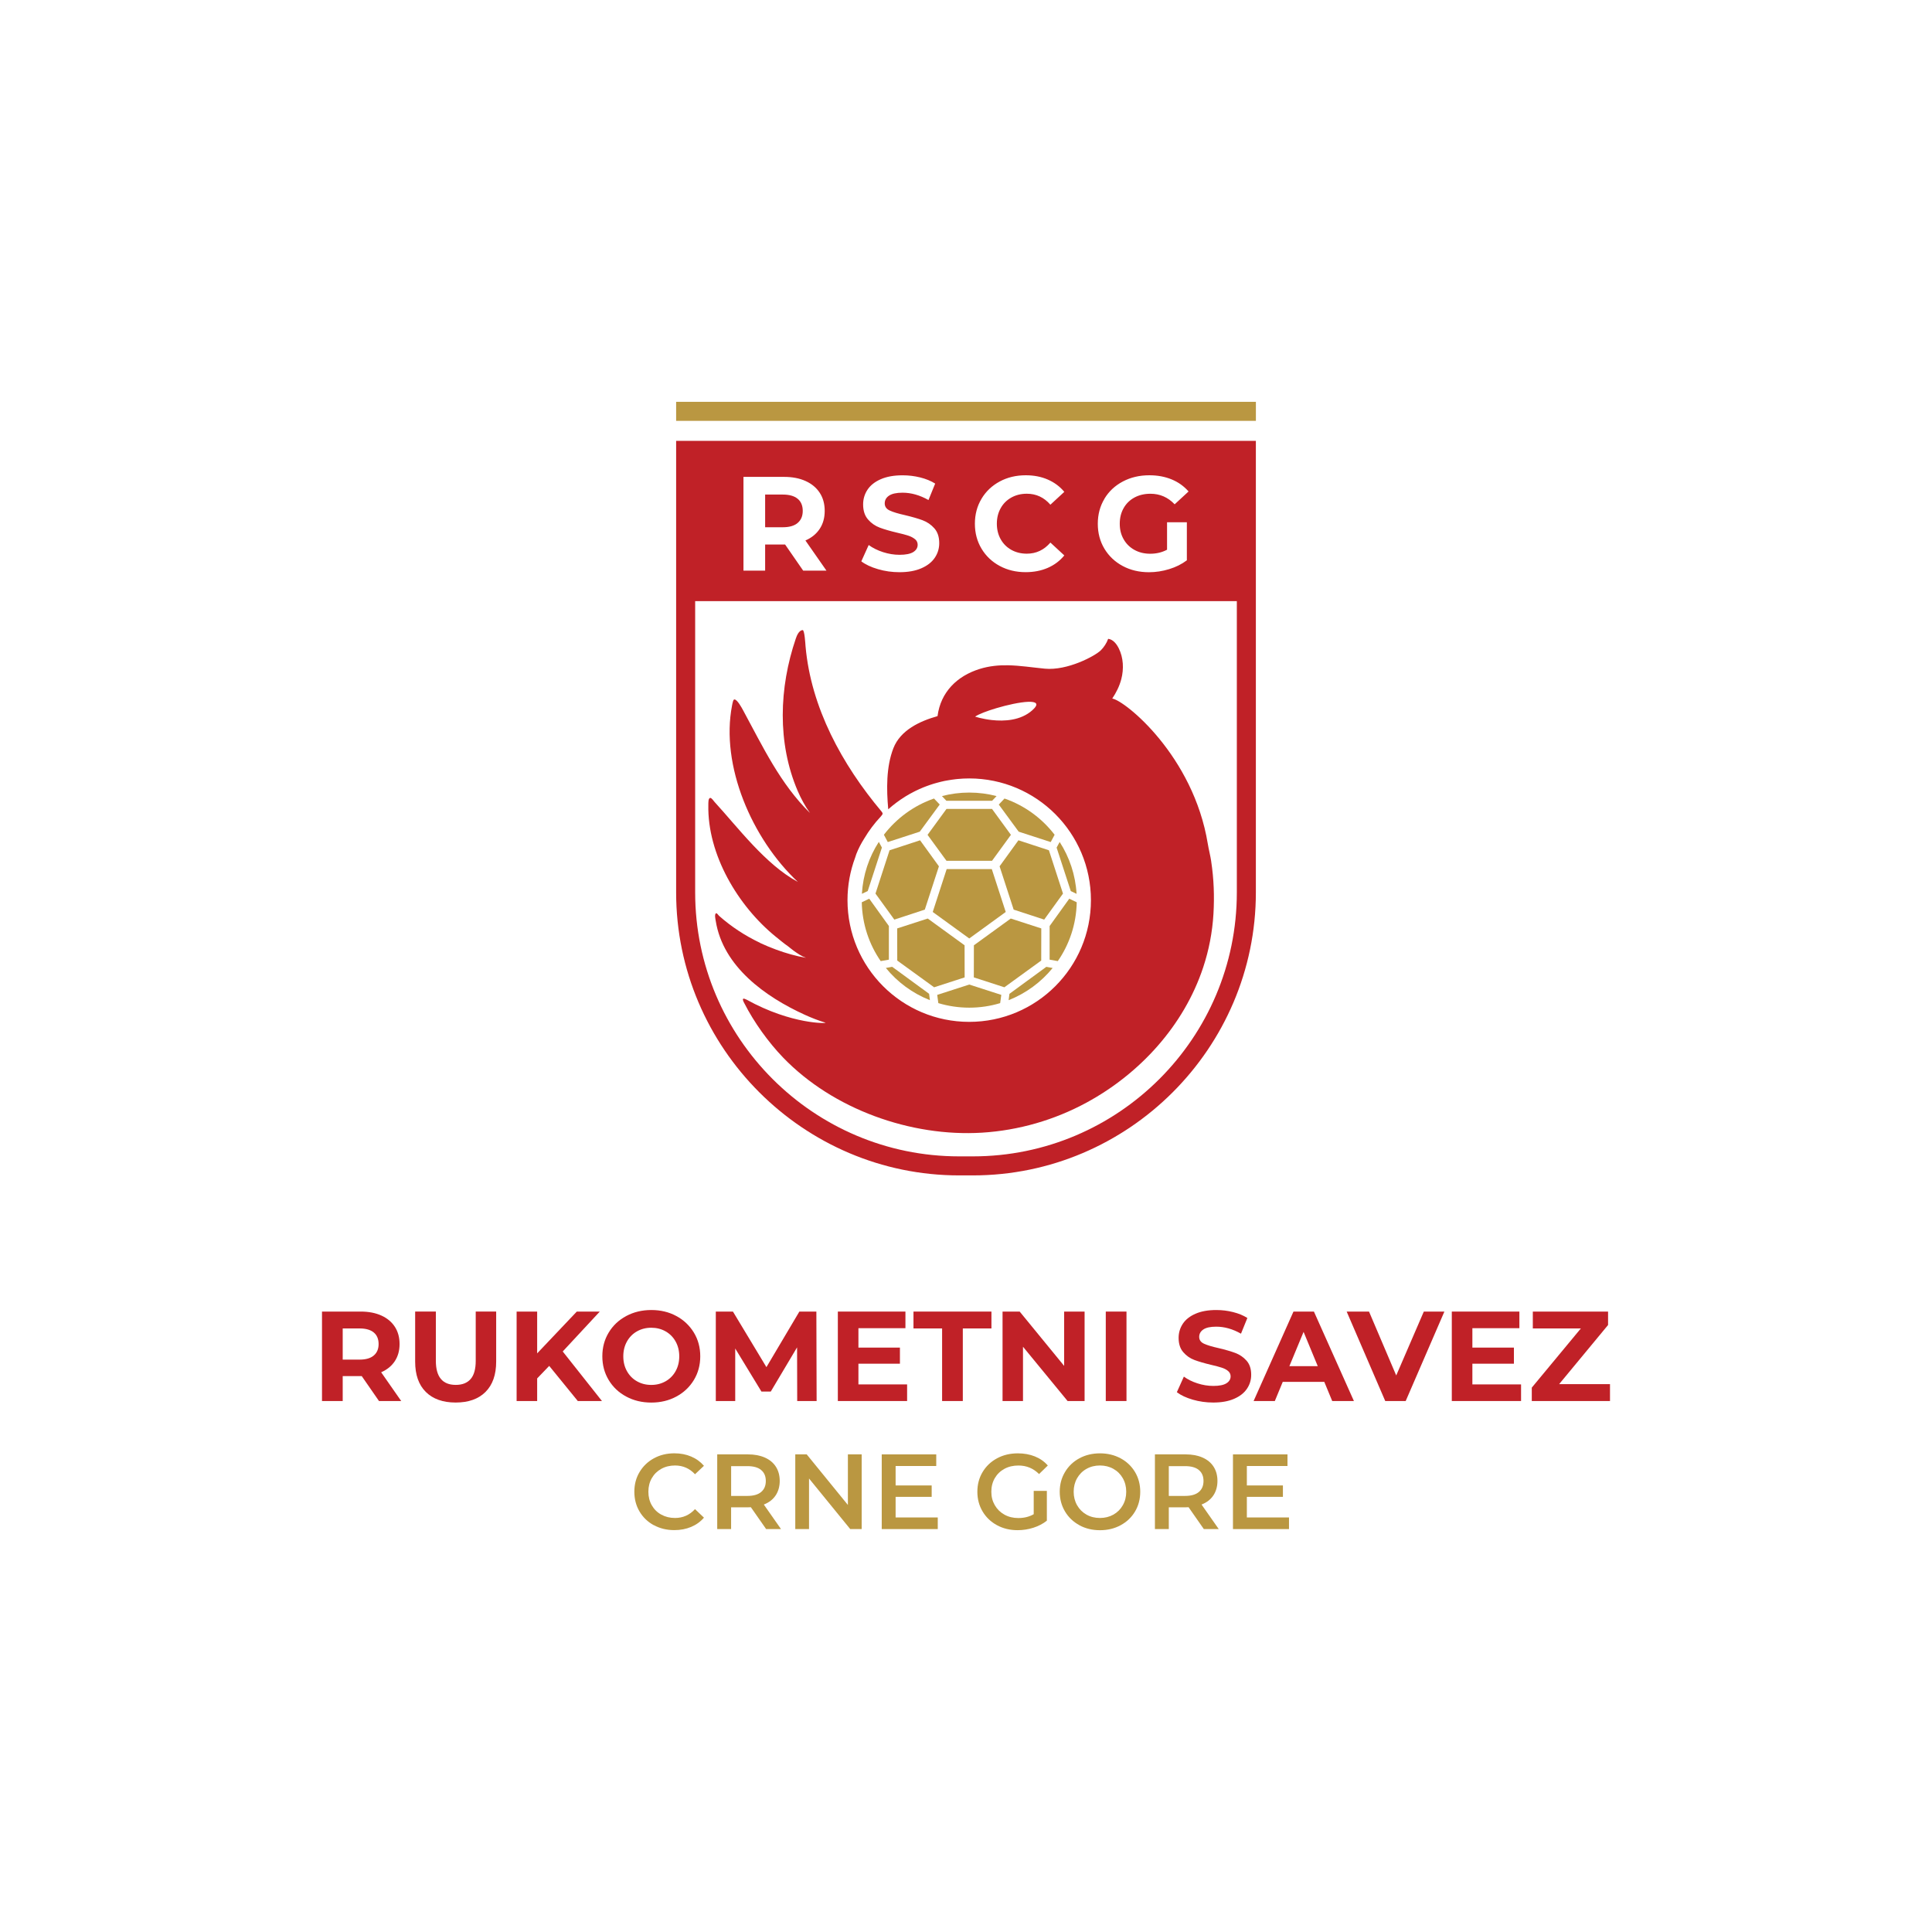
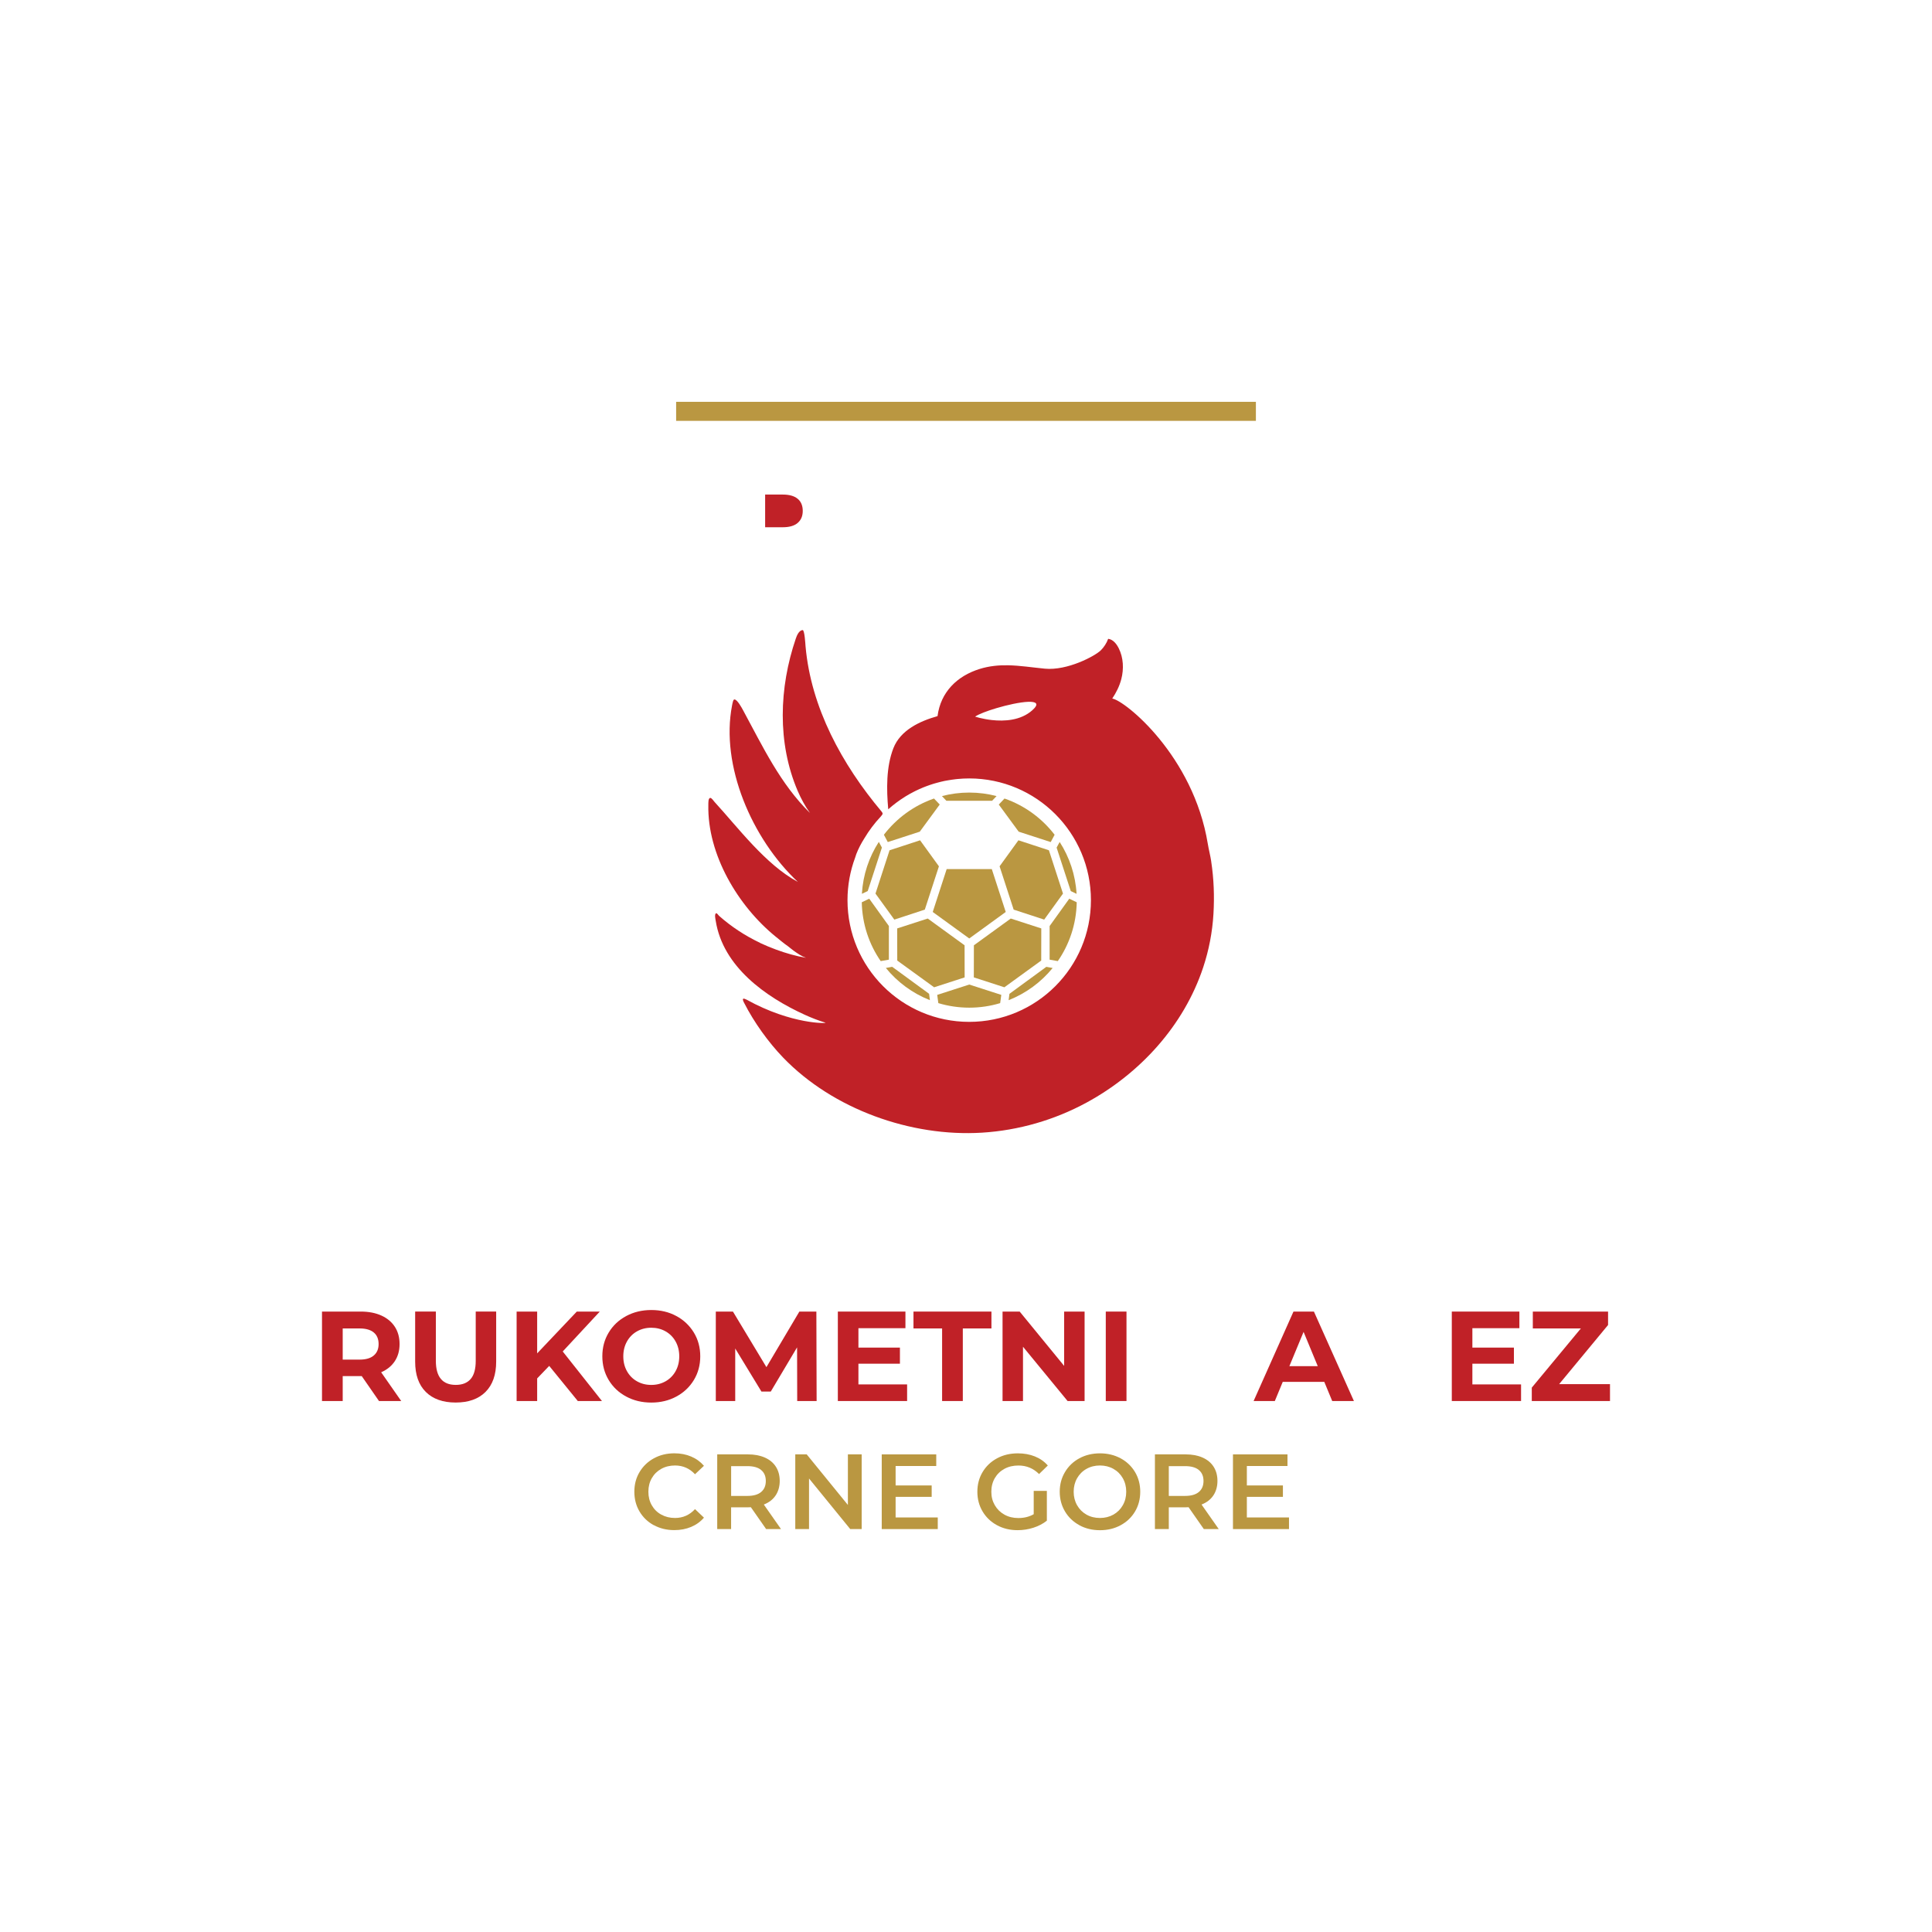
<svg xmlns="http://www.w3.org/2000/svg" id="Layer_1" data-name="Layer 1" viewBox="0 0 600 600">
  <defs>
    <style> .cls-1 { fill: #ba9741; } .cls-2 { fill: #c02127; } </style>
  </defs>
  <g>
    <path class="cls-2" d="M117.7,435.1l-5.36-7.74h-5.91v7.74h-6.43v-27.78h12.02c2.46,0,4.59.41,6.41,1.23,1.81.82,3.21,1.98,4.19,3.49.98,1.51,1.47,3.29,1.47,5.36s-.5,3.84-1.49,5.34c-.99,1.49-2.4,2.64-4.23,3.43l6.23,8.93h-6.9ZM116.07,413.81c-1.01-.83-2.47-1.25-4.4-1.25h-5.24v9.68h5.24c1.93,0,3.4-.42,4.4-1.27,1.01-.85,1.51-2.04,1.51-3.57s-.5-2.76-1.51-3.59" />
    <path class="cls-2" d="M132.24,432.28c-2.21-2.2-3.31-5.33-3.31-9.41v-15.56h6.43v15.32c0,4.97,2.06,7.46,6.19,7.46,2.01,0,3.55-.6,4.6-1.81,1.06-1.2,1.59-3.09,1.59-5.65v-15.32h6.35v15.56c0,4.07-1.11,7.21-3.31,9.41-2.21,2.2-5.3,3.29-9.27,3.29s-7.06-1.1-9.27-3.29" />
    <polygon class="cls-2" points="179.13 407.32 166.82 420.3 166.82 407.32 160.44 407.32 160.44 435.1 166.82 435.1 166.82 428.08 170.56 424.19 179.44 435.1 186.94 435.1 174.76 419.71 186.27 407.32 179.13 407.32" />
    <path class="cls-2" d="M194.47,433.71c-2.32-1.24-4.13-2.96-5.44-5.14-1.31-2.18-1.97-4.64-1.97-7.36s.65-5.18,1.97-7.36c1.31-2.18,3.12-3.89,5.44-5.14,2.31-1.24,4.91-1.87,7.8-1.87s5.48.62,7.78,1.87c2.3,1.24,4.11,2.96,5.44,5.14,1.32,2.18,1.98,4.64,1.98,7.36s-.66,5.18-1.98,7.36c-1.32,2.18-3.14,3.9-5.44,5.14-2.3,1.24-4.89,1.87-7.78,1.87s-5.48-.62-7.8-1.87M206.71,428.97c1.32-.75,2.36-1.81,3.11-3.15.75-1.35,1.13-2.88,1.13-4.6s-.38-3.25-1.13-4.6c-.75-1.35-1.79-2.4-3.11-3.15-1.32-.75-2.81-1.13-4.45-1.13s-3.12.38-4.45,1.13c-1.32.75-2.36,1.81-3.11,3.15-.75,1.35-1.13,2.88-1.13,4.6s.38,3.26,1.13,4.6c.75,1.35,1.79,2.4,3.11,3.15,1.32.75,2.8,1.13,4.45,1.13s3.12-.38,4.45-1.13" />
    <polygon class="cls-2" points="248.25 407.32 238.02 424.58 227.62 407.32 222.3 407.32 222.3 435.1 228.33 435.1 228.33 418.79 236.47 432.16 239.37 432.16 247.54 418.43 247.58 435.1 253.61 435.1 253.53 407.32 248.25 407.32" />
    <polygon class="cls-2" points="260.2 407.32 260.2 435.1 281.71 435.1 281.71 429.94 266.59 429.94 266.59 423.51 279.48 423.51 279.48 418.51 266.59 418.51 266.59 412.48 281.19 412.48 281.19 407.32 260.2 407.32" />
    <polygon class="cls-2" points="283.69 407.32 283.69 412.56 292.58 412.56 292.58 435.1 299.01 435.1 299.01 412.56 307.9 412.56 307.9 407.32 283.69 407.32" />
    <polygon class="cls-2" points="330.48 407.32 330.48 424.19 316.67 407.32 311.35 407.32 311.35 435.1 317.7 435.1 317.7 418.24 331.55 435.1 336.83 435.1 336.83 407.32 330.48 407.32" />
    <rect class="cls-2" x="343.41" y="407.32" width="6.43" height="27.78" />
-     <path class="cls-2" d="M370.42,434.68c-2.05-.6-3.7-1.37-4.94-2.32l2.18-4.84c1.19.87,2.6,1.58,4.24,2.1,1.64.53,3.28.79,4.92.79,1.83,0,3.18-.27,4.05-.81.87-.54,1.31-1.27,1.31-2.16,0-.66-.26-1.21-.77-1.65-.51-.44-1.18-.79-1.99-1.05-.81-.26-1.9-.56-3.27-.87-2.12-.5-3.85-1.01-5.2-1.51-1.35-.5-2.51-1.31-3.47-2.42-.97-1.11-1.45-2.59-1.45-4.45,0-1.61.44-3.07,1.31-4.39.87-1.31,2.19-2.35,3.95-3.11,1.76-.77,3.91-1.15,6.45-1.15,1.77,0,3.51.21,5.2.64,1.69.42,3.18,1.03,4.44,1.83l-1.98,4.88c-2.57-1.46-5.13-2.18-7.7-2.18-1.8,0-3.13.29-3.99.87-.86.58-1.29,1.35-1.29,2.3s.5,1.66,1.49,2.12c.99.46,2.51.92,4.54,1.37,2.12.5,3.85,1.01,5.2,1.51,1.35.51,2.51,1.3,3.47,2.38.97,1.09,1.45,2.55,1.45,4.4,0,1.59-.44,3.04-1.33,4.35-.89,1.31-2.22,2.35-3.99,3.11-1.77.77-3.93,1.15-6.47,1.15-2.2,0-4.32-.3-6.37-.89" />
    <path class="cls-2" d="M401.7,407.32l-12.38,27.78h6.59l2.46-5.95h12.9l2.46,5.95h6.74l-12.42-27.78h-6.35ZM404.84,413.63l4.4,10.64h-8.81l4.41-10.64Z" />
-     <polygon class="cls-2" points="442.18 407.32 433.61 427.16 425.16 407.32 418.22 407.32 430.2 435.1 436.55 435.1 448.57 407.32 442.18 407.32" />
    <polygon class="cls-2" points="450.87 407.32 450.87 435.1 472.38 435.1 472.38 429.94 457.26 429.94 457.26 423.51 470.16 423.51 470.16 418.51 457.26 418.51 457.26 412.48 471.86 412.48 471.86 407.32 450.87 407.32" />
    <polygon class="cls-2" points="476.03 407.32 476.03 412.56 490.95 412.56 475.71 430.94 475.71 435.1 500 435.1 500 429.86 484.2 429.86 499.4 411.49 499.4 407.32 476.03 407.32" />
    <path class="cls-1" d="M203.05,473.67c-1.89-1.03-3.37-2.45-4.44-4.26-1.07-1.81-1.61-3.86-1.61-6.14s.54-4.32,1.63-6.13c1.08-1.81,2.57-3.23,4.46-4.26s4-1.54,6.35-1.54c1.9,0,3.63.33,5.2,1,1.57.66,2.89,1.62,3.98,2.88l-2.78,2.62c-1.68-1.81-3.75-2.72-6.2-2.72-1.59,0-3.02.35-4.27,1.04-1.26.7-2.24,1.66-2.95,2.9-.71,1.24-1.06,2.64-1.06,4.21s.35,2.97,1.06,4.21c.71,1.24,1.69,2.21,2.95,2.9,1.26.69,2.68,1.04,4.27,1.04,2.45,0,4.52-.92,6.2-2.75l2.78,2.65c-1.08,1.26-2.42,2.22-3.99,2.88-1.58.66-3.32.99-5.22.99-2.34,0-4.46-.51-6.35-1.54" />
    <path class="cls-1" d="M237.93,474.87l-4.74-6.79c-.2.02-.5.03-.9.03h-5.24v6.76h-4.31v-23.2h9.54c2.01,0,3.76.33,5.25.99,1.49.66,2.64,1.61,3.43,2.85.79,1.24,1.19,2.71,1.19,4.41s-.43,3.25-1.28,4.51c-.85,1.26-2.07,2.2-3.66,2.82l5.34,7.62h-4.64ZM236.37,456.51c-.97-.8-2.4-1.19-4.27-1.19h-5.04v9.25h5.04c1.88,0,3.3-.4,4.27-1.21.97-.81,1.46-1.95,1.46-3.43s-.49-2.62-1.46-3.41" />
    <polygon class="cls-1" points="263.32 451.67 263.32 467.38 250.53 451.67 246.98 451.67 246.98 474.87 251.25 474.87 251.25 459.16 264.05 474.87 267.6 474.87 267.6 451.67 263.32 451.67" />
    <polygon class="cls-1" points="273.83 451.67 273.83 474.87 291.23 474.87 291.23 471.26 278.14 471.26 278.14 464.86 289.34 464.86 289.34 461.32 278.14 461.32 278.14 455.28 290.76 455.28 290.76 451.67 273.83 451.67" />
    <path class="cls-1" d="M321.03,463.01h4.08v9.25c-1.19.95-2.59,1.68-4.18,2.19-1.59.51-3.23.76-4.9.76-2.37,0-4.5-.51-6.4-1.54-1.9-1.03-3.39-2.45-4.47-4.26-1.08-1.81-1.63-3.86-1.63-6.13s.54-4.32,1.63-6.13c1.08-1.81,2.58-3.23,4.49-4.26,1.91-1.03,4.06-1.54,6.45-1.54,1.94,0,3.71.32,5.3.96,1.59.64,2.93,1.58,4.01,2.82l-2.72,2.65c-1.77-1.77-3.9-2.65-6.4-2.65-1.64,0-3.09.34-4.36,1.03-1.27.69-2.26,1.65-2.98,2.88-.72,1.24-1.08,2.65-1.08,4.24s.36,2.94,1.08,4.18c.72,1.24,1.71,2.21,2.98,2.92,1.27.71,2.71,1.06,4.33,1.06,1.81,0,3.4-.4,4.77-1.19v-7.22Z" />
    <path class="cls-1" d="M335.21,473.66c-1.9-1.03-3.39-2.45-4.47-4.27-1.08-1.82-1.63-3.86-1.63-6.12s.54-4.29,1.63-6.11c1.08-1.82,2.57-3.25,4.47-4.27,1.9-1.03,4.03-1.54,6.4-1.54s4.49.52,6.4,1.54c1.9,1.03,3.39,2.45,4.48,4.26,1.08,1.81,1.62,3.86,1.62,6.13s-.54,4.32-1.62,6.14c-1.08,1.81-2.57,3.23-4.48,4.26-1.9,1.03-4.03,1.54-6.4,1.54s-4.5-.51-6.4-1.54M345.78,470.38c1.24-.7,2.21-1.67,2.92-2.92.71-1.24,1.06-2.64,1.06-4.19s-.35-2.94-1.06-4.19c-.71-1.25-1.68-2.22-2.92-2.91-1.24-.7-2.63-1.05-4.18-1.05s-2.94.35-4.18,1.05c-1.24.69-2.21,1.67-2.92,2.91-.71,1.25-1.06,2.65-1.06,4.19s.35,2.95,1.06,4.19c.71,1.25,1.68,2.22,2.92,2.92,1.24.7,2.63,1.04,4.18,1.04s2.94-.35,4.18-1.04" />
    <path class="cls-1" d="M373.86,474.87l-4.74-6.79c-.2.02-.5.03-.9.03h-5.24v6.76h-4.31v-23.2h9.55c2.01,0,3.76.33,5.25.99,1.49.66,2.64,1.61,3.43,2.85.79,1.24,1.19,2.71,1.19,4.41s-.43,3.25-1.28,4.51c-.85,1.26-2.07,2.2-3.66,2.82l5.34,7.62h-4.64ZM372.3,456.51c-.97-.8-2.4-1.19-4.28-1.19h-5.04v9.25h5.04c1.88,0,3.3-.4,4.28-1.21.97-.81,1.46-1.95,1.46-3.43s-.49-2.62-1.46-3.41" />
    <polygon class="cls-1" points="382.91 451.67 382.91 474.87 400.31 474.87 400.31 471.26 387.22 471.26 387.22 464.86 398.42 464.86 398.42 461.32 387.22 461.32 387.22 455.28 399.84 455.28 399.84 451.67 382.91 451.67" />
  </g>
  <rect class="cls-1" x="209.98" y="124.79" width="180.05" height="5.91" />
-   <path class="cls-2" d="M209.98,136.91v140.24c0,48.33,39.55,87.88,87.88,87.88h4.28c48.33,0,87.88-39.55,87.88-87.88v-140.24h-180.05ZM342.99,154.89c1.37-2.29,3.28-4.07,5.72-5.36,2.44-1.29,5.18-1.93,8.23-1.93,2.55,0,4.86.43,6.94,1.29,2.08.86,3.82,2.11,5.24,3.74l-4.32,3.99c-2.08-2.19-4.58-3.28-7.52-3.28-1.86,0-3.51.39-4.95,1.16-1.44.78-2.57,1.87-3.37,3.29-.81,1.41-1.21,3.03-1.21,4.87s.4,3.41,1.21,4.82c.8,1.41,1.92,2.51,3.35,3.3,1.43.79,3.06,1.19,4.89,1.19,1.94,0,3.69-.42,5.24-1.25v-8.52h6.15v11.81c-1.58,1.19-3.41,2.11-5.49,2.74-2.08.64-4.17.96-6.28.96-3.02,0-5.74-.64-8.15-1.93-2.41-1.29-4.3-3.08-5.68-5.36-1.37-2.29-2.06-4.87-2.06-7.75s.69-5.47,2.06-7.75M304.82,154.89c1.37-2.29,3.26-4.07,5.65-5.36,2.4-1.29,5.09-1.93,8.09-1.93,2.52,0,4.8.44,6.84,1.33,2.04.89,3.75,2.16,5.13,3.82l-4.32,3.99c-1.97-2.27-4.41-3.41-7.32-3.41-1.8,0-3.41.4-4.82,1.19-1.41.79-2.52,1.89-3.3,3.3-.79,1.41-1.19,3.02-1.19,4.82s.4,3.41,1.19,4.82c.79,1.41,1.89,2.51,3.3,3.3,1.41.79,3.02,1.19,4.82,1.19,2.91,0,5.35-1.15,7.32-3.45l4.32,3.99c-1.38,1.69-3.1,2.98-5.15,3.87-2.05.89-4.34,1.33-6.86,1.33-2.97,0-5.65-.64-8.05-1.93-2.4-1.29-4.28-3.08-5.65-5.36-1.37-2.29-2.06-4.87-2.06-7.75s.69-5.47,2.06-7.75M284.16,167.45c-.54-.45-1.24-.82-2.08-1.1-.84-.28-1.99-.58-3.43-.91-2.22-.52-4.03-1.05-5.44-1.58-1.41-.53-2.63-1.37-3.64-2.54-1.01-1.16-1.52-2.72-1.52-4.66,0-1.69.46-3.22,1.37-4.59.91-1.37,2.29-2.46,4.14-3.26,1.84-.8,4.09-1.2,6.76-1.2,1.85,0,3.67.22,5.45.66,1.77.44,3.33,1.08,4.66,1.91l-2.08,5.11c-2.69-1.52-5.38-2.28-8.06-2.28-1.88,0-3.28.31-4.18.91s-1.35,1.41-1.35,2.41.52,1.74,1.56,2.22c1.04.49,2.62.96,4.76,1.44,2.22.53,4.03,1.05,5.45,1.58,1.41.53,2.63,1.36,3.64,2.5,1.01,1.14,1.52,2.67,1.52,4.61,0,1.66-.46,3.18-1.39,4.55-.93,1.37-2.32,2.46-4.18,3.26-1.86.81-4.12,1.21-6.78,1.21-2.3,0-4.53-.31-6.67-.94-2.15-.63-3.87-1.43-5.18-2.43l2.29-5.07c1.25.91,2.73,1.65,4.45,2.21,1.72.55,3.43.83,5.15.83,1.91,0,3.33-.29,4.24-.85.91-.57,1.37-1.32,1.37-2.27,0-.69-.27-1.27-.81-1.73M230.88,148.1h12.6c2.58,0,4.82.43,6.71,1.29,1.9.86,3.36,2.08,4.39,3.66s1.54,3.45,1.54,5.61-.52,4.03-1.56,5.59c-1.04,1.57-2.52,2.77-4.43,3.6l6.53,9.36h-7.23l-5.61-8.11h-6.2v8.11h-6.73v-29.1ZM384.11,277.15c0,45.2-36.77,81.97-81.97,81.97h-4.28c-45.2,0-81.97-36.77-81.97-81.97v-90.46h168.22v90.46Z" />
  <path class="cls-2" d="M247.72,162.4c1.05-.89,1.58-2.13,1.58-3.74s-.52-2.89-1.58-3.76c-1.05-.87-2.59-1.31-4.61-1.31h-5.49v10.15h5.49c2.02,0,3.56-.44,4.61-1.33" />
  <polygon class="cls-1" points="312.34 283.22 308.01 269.9 294 269.9 289.67 283.22 301.01 291.45 312.34 283.22" />
  <path class="cls-1" d="M291.06,308.97l.35,2.56c3.04.91,6.26,1.41,9.6,1.41s6.56-.49,9.6-1.41l.35-2.56-9.95-3.21-9.95,3.21Z" />
  <path class="cls-1" d="M285.65,258.28l6.19-8.43-1.78-1.86c-6.23,2.16-11.62,6.12-15.56,11.25l1.21,2.27,9.94-3.23Z" />
  <path class="cls-1" d="M326.31,261.51l1.21-2.27c-3.94-5.13-9.32-9.08-15.56-11.25l-1.78,1.87,6.18,8.42,9.94,3.23Z" />
  <path class="cls-1" d="M325.97,298.03l2.54.45c3.6-5.21,5.75-11.5,5.88-18.27l-2.32-1.11-6.1,8.49v10.45Z" />
  <path class="cls-1" d="M267.63,280.21c.14,6.78,2.28,13.06,5.88,18.27l2.54-.45v-10.45l-6.1-8.48-2.32,1.11Z" />
-   <polygon class="cls-1" points="308.08 267.33 313.95 259.27 308.08 251.22 293.94 251.22 288.06 259.27 293.94 267.33 308.08 267.33" />
  <path class="cls-1" d="M308.11,248.69l1.38-1.46c-2.71-.71-5.55-1.09-8.48-1.09s-5.77.38-8.48,1.09l1.38,1.46h14.2Z" />
  <path class="cls-1" d="M332.54,276.73l1.8.86c-.34-5.91-2.23-11.41-5.25-16.11l-.95,1.75,4.4,13.5Z" />
  <path class="cls-1" d="M272.92,261.47c-3.03,4.69-4.91,10.19-5.25,16.11l1.81-.86,4.4-13.5-.95-1.75Z" />
  <path class="cls-1" d="M277.07,300.25l-1.96.36c3.6,4.41,8.29,7.88,13.68,10l-.25-1.98-11.46-8.38Z" />
  <path class="cls-1" d="M313.23,310.62c5.38-2.12,10.08-5.59,13.68-10l-1.96-.36-11.46,8.38-.25,1.98Z" />
  <polygon class="cls-1" points="276.26 264.06 271.89 277.51 277.74 285.59 287.21 282.49 291.59 269.04 285.74 260.96 276.26 264.06" />
  <polygon class="cls-1" points="288.12 285.26 278.63 288.33 278.65 298.31 290.1 306.61 299.58 303.54 299.56 293.57 288.12 285.26" />
  <polygon class="cls-1" points="324.28 285.59 330.12 277.51 325.75 264.06 316.28 260.96 310.43 269.04 314.8 282.49 324.28 285.59" />
  <polygon class="cls-1" points="302.45 293.57 302.43 303.54 311.92 306.61 323.36 298.31 323.38 288.33 313.9 285.26 302.45 293.57" />
  <path class="cls-1" d="M304.13,241.78c.43.03.85.07,1.28.12-.43-.05-.85-.08-1.28-.12" />
  <path class="cls-1" d="M306.82,242.07c.06,0,.11.01.17.02-.05,0-.11-.01-.17-.02" />
  <path class="cls-2" d="M376.16,267.54c-.28-1.86-.77-3.67-1.07-5.5-4.48-27.37-25.73-44.5-29.67-45.1,1.24-1.86,2.25-3.87,2.81-6.03.82-3.16.67-6.65-.79-9.57-.69-1.38-1.77-2.76-3.29-2.95-.45,1.29-1.31,2.61-2.28,3.57-1.8,1.78-10.4,6.38-17.41,5.7-3.92-.38-7.64-.98-11.4-1.05-2.89-.05-5.8.2-8.85,1.15-6.96,2.17-12.08,7.15-13.05,14.64-5.46,1.54-11.52,4.32-13.72,9.99-2.25,5.8-2.14,12.79-1.59,18.9,0,.05,0,.03,0,.05,1.6-1.43,3.33-2.73,5.16-3.87.08-.05.15-.1.23-.15.81-.5,1.64-.96,2.48-1.39.21-.11.42-.22.63-.32.77-.38,1.56-.73,2.36-1.06.3-.12.6-.24.9-.35.77-.29,1.54-.56,2.33-.8.34-.1.68-.2,1.02-.29.8-.22,1.6-.42,2.42-.59.3-.06.6-.11.9-.16.83-.15,1.66-.27,2.51-.37.18-.02.37-.04.55-.06,1.2-.12,2.42-.18,3.66-.18,20.87,0,37.8,16.92,37.8,37.8s-16.92,37.8-37.8,37.8-37.8-16.92-37.8-37.8c0-4.64.84-9.09,2.37-13.2.13-.37.23-.75.37-1.12.69-1.78,1.54-3.37,2.5-4.88,1.44-2.43,3.15-4.69,5.07-6.74.12-.15.24-.3.36-.45.09-.12.19-.24.22-.38.06-.28-.14-.54-.32-.76-12.3-14.65-21.91-32.27-23.6-51.31-.05-.57-.29-5.07-.9-5.03-1.17.08-1.82,1.74-2.13,2.65-5.18,15.21-5.82,32.36.61,47.34,1.03,2.39,2.28,4.69,3.8,6.81-9.25-9.07-14.69-20.68-20.78-31.91-.47-.87-1.78-3.27-2.65-3.35-.4-.04-.57.83-.77,1.85-3.63,18.61,6.12,41.41,20.44,54.82-10.02-5.35-18.64-16.96-25.89-24.85-.3-.33-.92-1.31-1.35-1.24-.62.1-.56,1.53-.57,2.16-.33,15.44,9.24,31.47,20.97,40.97,1.24,1,2.48,2.04,3.78,2.95.59.42,1.11.93,1.71,1.34.63.44,1.25.9,1.91,1.29.62.38,1.28.69,1.96.95-3.15-.54-6.26-1.44-9.26-2.54-.84-.31-1.67-.63-2.5-.98-.42-.18-.84-.36-1.26-.55-.22-.1-.43-.19-.65-.3-.17-.08-.47-.15-.6-.28-4.63-2.21-8.89-4.98-12.73-8.39-.12-.1-.71-.94-.9-.8-.62.25-.2,1.91-.13,2.39,2.27,14.19,15.42,23.56,27.63,29.13,2.09.95,4.23,1.79,6.42,2.46.8.25-10.41.64-24.45-7.14-.27-.11-.91-.47-1.1-.26-.23.25.2,1.03.36,1.33,3.03,5.95,7.47,12.13,12.06,16.9,15.46,16.05,39.68,24.69,61.77,23.33,11.34-.7,22.49-3.92,32.47-9.34,16.59-9.01,30.22-23.91,36.21-41.96,1.79-5.39,2.87-11,3.2-16.66.32-5.44.12-10.87-.7-16.26ZM320.6,220.57c-3.61,3.23-8.73,3.47-12.55,3.05-3.02-.33-5.22-1.07-5.22-1.07,1.1-.76,3.69-1.76,6.6-2.62,6.91-2.06,15.71-3.42,11.17.64Z" />
</svg>